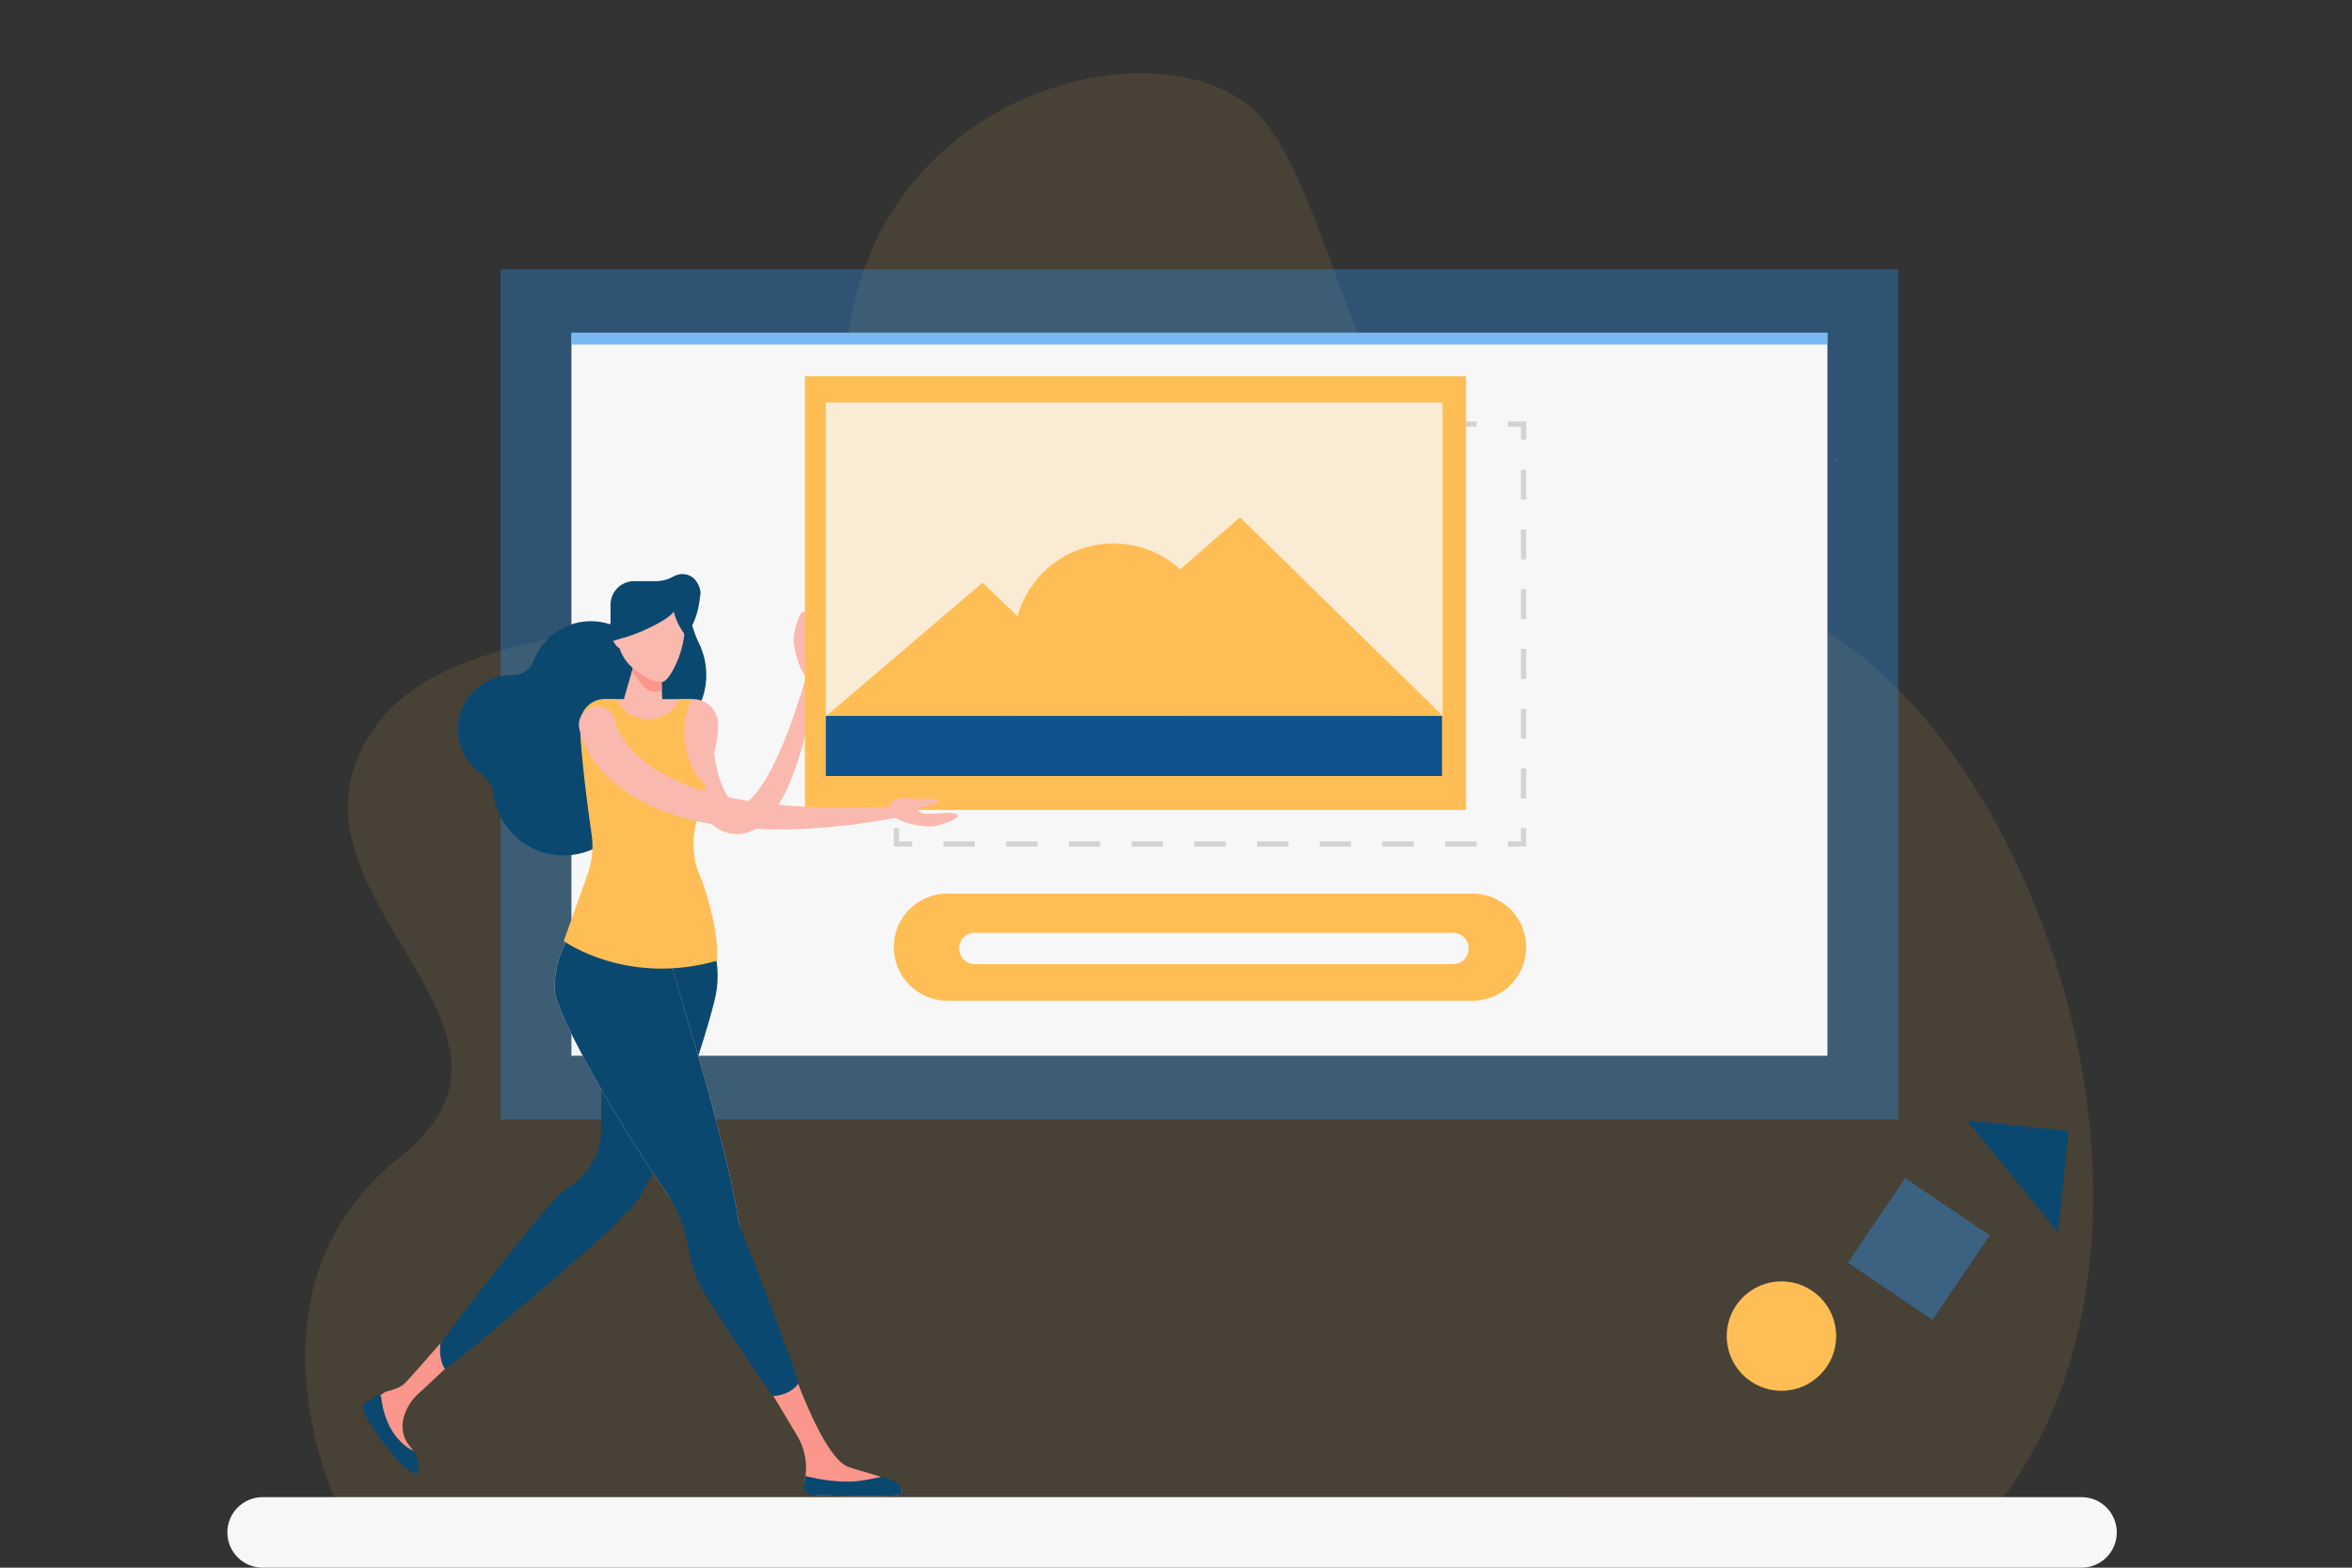
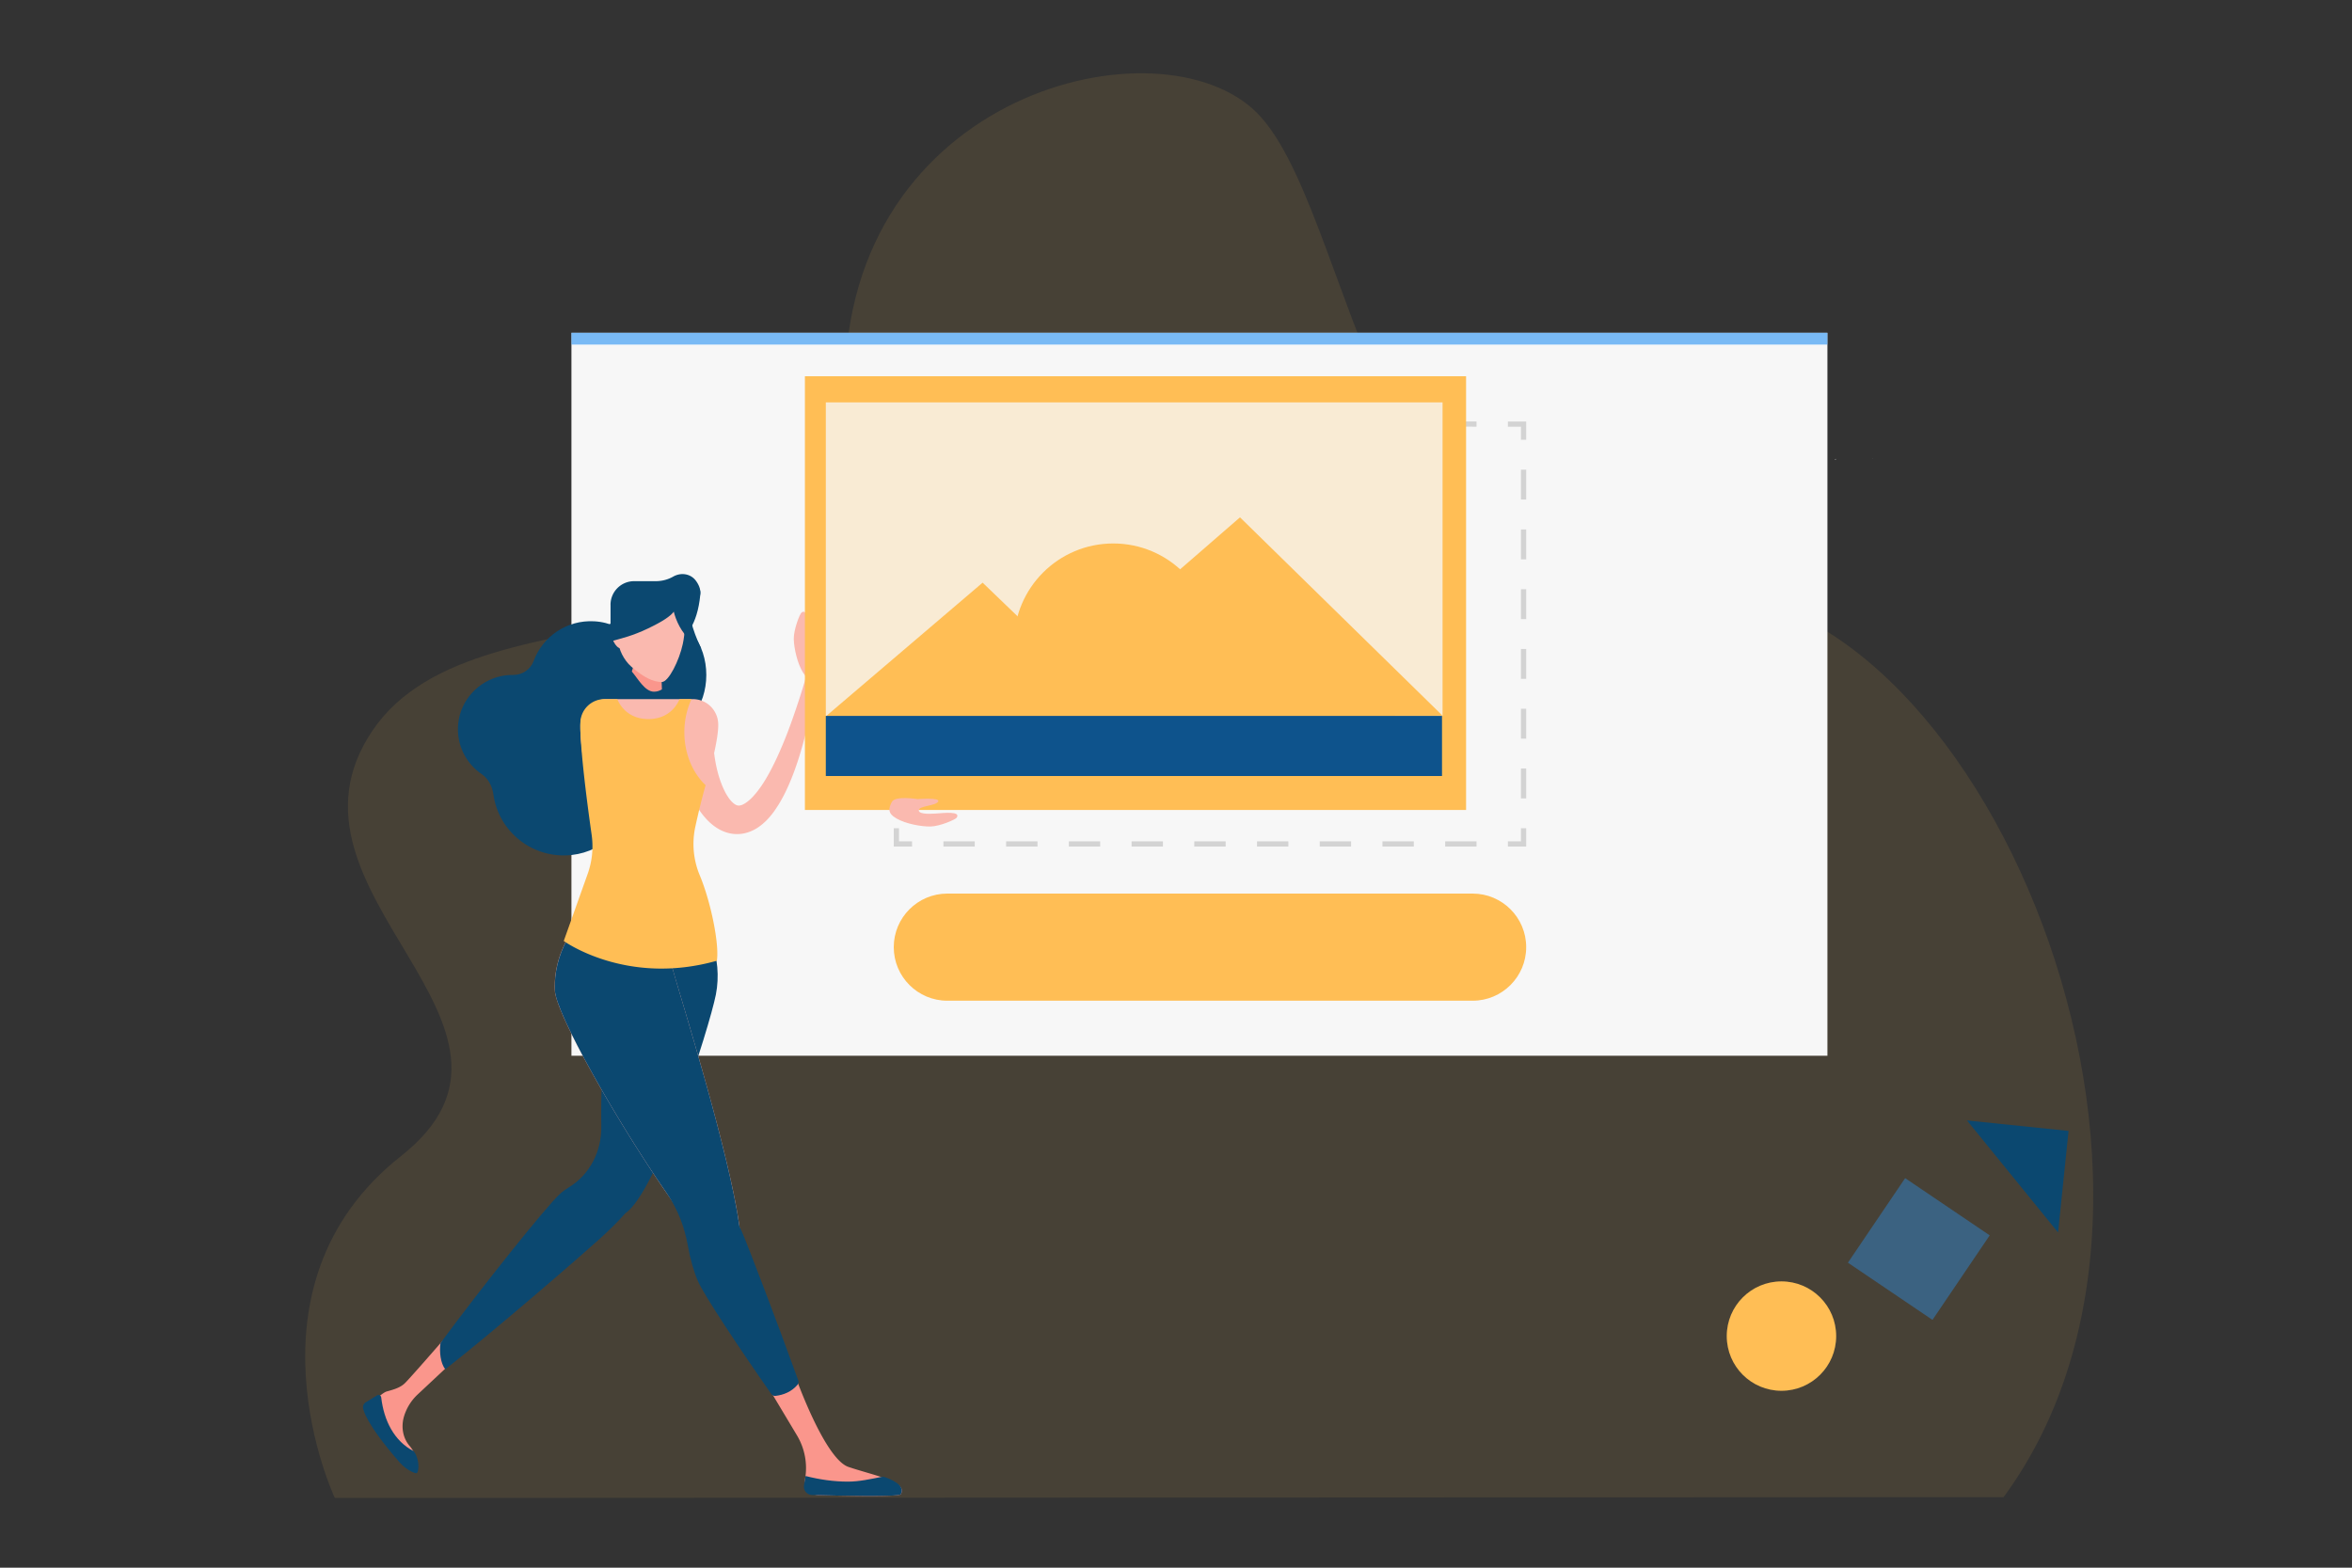
<svg xmlns="http://www.w3.org/2000/svg" enable-background="new 0 0 1080 1080" viewBox="100 250 900 600">
  <rect x="100" y="250" width="900" height="600" fill="#333333" stroke="none" />
  <path fill="#ffbe55" d="M228.12 823.32s-38.07-80.83 25.29-130.82-52.85-100.74-10.91-162.83S427 517.91 423.41 402.89c-3.59-115.01 116.21-146.16 155.75-111.42 39.54 34.74 44.97 204.09 158.47 185.91S957.74 699.18 866.68 823l-638.56.32z" opacity=".1" />
-   <path fill="#2a94f4" d="M291.53 353h534.88v325.45H291.53z" opacity=".33" />
+   <path fill="#2a94f4" d="M291.53 353v325.45H291.53z" opacity=".33" />
  <path fill="#f7f7f7" d="M318.66 377.37h480.61v276.7H318.66z" />
  <path fill="#2a94f4" d="M318.66 377.37h480.61v4.51H318.66z" opacity=".61" />
  <path fill="#fa968c" d="M269.56 762.91s-12.29 14.15-14.55 16.4c-1.86 1.86-4.51 2.54-7.04 3.25-.81.23-1.87 1.06-2.76 1.76-.72.56-1.05 1.44-1.03 2.35.29 15.92 14.15 27.09 14.89 26.15 1.33-1.68.32-6.35-2.33-9.42-2.67-3.1-3.31-7.46-2.12-11.37.95-3.11 2.68-5.92 5.03-8.17l10.69-10-.78-10.95zM395.19 783.03l9.78 16.34a24.35 24.35 0 0 1 3.1 16.64 5.317 5.317 0 0 0 5.11 6.24c10.53.26 30.89.64 31.48-.32 2.99-4.88-9.89-7.07-20.01-10.5-6.82-2.31-15.22-20.78-20.54-35.32l-7.98 5.05c-.62.42-.97 1.13-.94 1.87z" />
  <path fill="#0b4870" d="M424.45 817.06c4.32 0 8.73-.99 12.81-1.8.47-.09.95-.06 1.4.1 4.72 1.67 7.58 3.98 5.99 6.57-.64 1.04-24.6.5-33.95.25-1.96-.05-3.39-1.83-3.05-3.76l.61-3.51c5.29 1.35 10.71 2.15 16.19 2.15zM360.21 598.53c-10.81-2.16-23.72 6.69-26.5 20.6-1.6 7.99-3.96 37.78-3.62 62.08.13 9.33-4.35 18.3-12.32 23.15-1.3.79-2.49 1.66-3.52 2.6-5.33 4.87-30.14 35.96-45.69 57.06-.49 3.3 0 7.86 1.85 10.03 19.9-15.59 53.64-44.95 59.32-50.13 3.15-2.88 6.67-6.25 9.54-9.56 12.22-8.19 32.07-70.74 34.65-83.65 2.77-13.91-2.9-30.01-13.71-32.18z" />
  <ellipse cx="353.46" cy="508.33" fill="#0b4870" rx="16.81" ry="21.69" />
  <path fill="#0b4870" d="M349.43 510.57c-.27-12.01-9.99-22.1-21.98-22.78-10.64-.61-19.82 5.91-23.26 15.21-1.2 3.26-4.4 5.38-7.88 5.33-1.44-.02-2.93.11-4.44.42-8.79 1.8-15.61 9.22-16.53 18.14-.83 8.05 2.93 15.27 8.98 19.39 2.58 1.76 4.05 4.67 4.48 7.76 1.98 14.31 15.05 24.82 29.95 23.19 12.75-1.4 22.95-11.89 24.03-24.66.67-7.84-2.03-15.03-6.76-20.36 8.08-3.82 13.62-12.08 13.41-21.64zM353.46 479.53s9.46 5.95 8.31 13.97c0 0 5.05-3.58 6.2-15.9.79-8.54-14.51 1.93-14.51 1.93z" />
  <path fill="#fab9af" d="M372.78 528.4c-.13 3.99.15 8.05.79 12 .62 3.94 1.66 7.83 3.17 11.2.75 1.68 1.62 3.22 2.56 4.4.94 1.2 1.9 1.9 2.53 2.14.33.13.61.19 1.01.17.39-.03.9-.14 1.48-.42 1.17-.58 2.55-1.64 3.81-3.02 2.56-2.75 4.82-6.33 6.79-10.08 1.99-3.76 3.75-7.74 5.39-11.79 1.64-4.06 3.11-8.21 4.52-12.4 1.41-4.19 2.73-8.43 3.97-12.7v-.01a2.006 2.006 0 0 1 2.49-1.36c.98.29 1.58 1.26 1.42 2.25-1.44 8.87-3.16 17.73-5.63 26.52-1.22 4.4-2.63 8.77-4.41 13.1-1.78 4.33-3.85 8.64-6.96 12.8-1.58 2.06-3.48 4.12-6.16 5.81-1.35.83-2.95 1.54-4.75 1.93-1.79.39-3.78.39-5.62-.02-1.84-.4-3.49-1.17-4.9-2.07-1.4-.9-2.6-1.93-3.62-2.99-2.05-2.14-3.57-4.41-4.83-6.71-2.49-4.61-4.08-9.34-5.22-14.13-1.1-4.8-1.7-9.67-1.84-14.6v-.03a7.004 7.004 0 0 1 6.8-7.2 7.004 7.004 0 0 1 7.2 6.8c.02.12.02.28.01.41z" />
  <path fill="#fab9af" d="M364.05 569.96c3.79-11.41 11.4-35.56 10.75-43.46a9.732 9.732 0 0 0-9.72-8.93h-32.93c-5.46 0-9.93 4.33-10.08 9.79-.28 9.54 4.12 31.24 6.59 42.6h35.39zM357.56 621.46c3.79 13.67 34.57 110.87 23.95 113.81-10.62 2.94-68.44-91.96-69.18-106.13-.7-13.44 7.09-28 17.71-30.94 10.63-2.93 23.74 9.59 27.52 23.26z" />
  <path fill="#0b4870" d="M405.17 779.99c.39-.46.48-1.11.28-1.68-8.23-22.79-19.28-51.65-21.64-57.1-.27-.62-.55-1.23-.85-1.82-4.02-28.82-22.51-87.52-25.39-97.92-3.79-13.67-16.89-26.19-27.52-23.25-10.62 2.94-18.41 17.5-17.71 30.94.46 8.87 23.28 49.36 42.9 77.7 4.13 5.96 6.72 12.81 7.98 19.96.87 4.94 2.27 9.87 3.83 13.47 2.32 5.37 15.92 25.85 28.08 43.22.35.5.94.8 1.55.74 3.22-.35 6.27-1.65 8.49-4.26z" />
  <path fill="#ffbe55" d="M324.89 584.42c1.7-4.78 2.22-9.9 1.5-14.93-1.66-11.67-4.56-33.65-4.3-42.98.14-4.99 4.23-8.94 9.22-8.94h4.88c1.86 4.31 5.8 7.64 11.93 7.64 6.12 0 10.06-3.33 11.92-7.64h4.58c-4.98 10.67-3.19 24.74 5.38 32.95-1.59 5.63-2.93 11.3-3.93 15.89a31.05 31.05 0 0 0 1.69 18.58c4.21 10.1 7.54 26.3 6.55 32.71-34.64 9.82-58.59-7.56-58.59-7.56l9.17-25.72z" />
-   <path fill="#fab9af" d="m353.46 519.84-14.93-1.57 4.72-16.34 9.66 1.19z" />
  <path fill="#fa968c" d="m352.91 503.12-9.66-1.2-1.48 5.1c2.16 2.44 4.94 7.71 8.46 7.71 1.12 0 2.13-.31 3.05-.89l-.37-10.72z" />
  <path fill="#fab9af" d="M353.25 511.02c-3.28 0-6.83-1.64-11.72-5.91-2.81-2.45-4.89-6.73-4.89-9.61v-15.97h24.59s1.85 8.48.05 16.9c-1.33 6.31-5.45 14.6-8.03 14.59z" />
  <path fill="#fab9af" d="M340.82 492.48c0 3.12-1.49 5.64-3.33 5.64s-3.87-4.08-3.87-7.2 2.03-4.08 3.87-4.08c1.83-.01 3.33 2.52 3.33 5.64z" />
  <path fill="#0b4870" d="M333.62 481.46c0-4.99 4.04-9.03 9.03-9.03h8.3c2.37 0 4.68-.62 6.7-1.77 2.93-1.66 6.63-1.11 8.63 1.6 2.16 2.93 3.09 6.85-2.38 10.48-2.72 1.81-6.7-.19-9.35.67-.16-.01-.31-.03-.48-.03h-7.32c-2.54 0-4.49 2.08-4.56 4.62a2.985 2.985 0 0 1-2.98 2.9h-.33l-1.17-3.75-4.08 5.51v-11.2z" />
  <path fill="#fab9af" d="M414.42 499.1s1.72 8.49-.7 9.87c-2.42 1.38-4.29 1.87-6.44-1.57-2.15-3.44-3.45-9.19-3.54-12.79-.09-3.6 2.3-9.7 2.99-10.19 2.5-1.76 1.98 4.78 1.89 7.96-.1 3.18.11 6.78 1.65 6.4 1.54-.39 1.27-6.49 2.89-7.52 1.63-1.03 1.26 7.84 1.26 7.84z" />
  <path fill="#0b4870" d="M359.41 479.25c-.82 3.65.39 5.64-11.57 11.34s-15.75 3.26-19.48 9.39c0 0 1.63-10.16 8.24-13.64 6.61-3.49 18.06-5.76 21.74-13.84-.01 0 1.63 4.25 1.07 6.75z" />
  <path fill="#0b4870" d="M357.11 479.93s.45 12.29 11.19 18.19c0 0-4.73-9.29-4.41-15.36.32-6.08-7.49-7.03-6.78-2.83z" />
  <path fill="#d3d3d3" d="M684 418.32h-2v-5h-5v-2h7zM684 555.56h-2v-11.44h2v11.44zm0-22.87h-2v-11.44h2v11.44zm0-22.87h-2v-11.44h2v11.44zm0-22.88h-2V475.5h2v11.44zm0-22.87h-2v-11.44h2v11.44zm0-22.88h-2v-11.44h2v11.44zM684 574h-7v-2h5v-5h2zM665 574h-12v-2h12v2zm-24 0h-12v-2h12v2zm-24 0h-12v-2h12v2zm-24 0h-12v-2h12v2zm-24 0h-12v-2h12v2zm-24 0h-12v-2h12v2zm-24 0h-12v-2h12v2zm-24 0h-12v-2h12v2zm-24 0h-12v-2h12v2zM449 574h-7v-7h2v5h5zM444 555.54h-2v-11.46h2v11.46zm0-22.92h-2v-11.46h2v11.46zm0-22.93h-2v-11.46h2v11.46zm0-22.92h-2v-11.46h2v11.46zm0-22.92h-2v-11.46h2v11.46zm0-22.93h-2v-11.46h2v11.46zM444 418h-2v-7l7 .01v2l-5-.01zM665 413.31l-12-.02v-2l12 .02v2zm-24-.03-12-.02v-2l12 .02v2zm-24-.03-12-.02v-2l12 .02v2zm-24-.04-12-.02v-2l12 .02v2zm-24-.03-12-.02v-2l12 .02v2zm-24-.04-12-.02v-2l12 .02v2zm-24-.03-12-.02v-2l12 .02v2zm-24-.03-12-.02v-2l12 .02v2zm-24-.04-12-.02v-2l12 .02v2z" />
  <path fill="#0b4870" d="M239.05 789.4c-.4-1-.02-2.15.91-2.7.76-.45 2.8-1.71 4.33-2.65.67-.41 1.5.03 1.59.8.99 8.8 4.98 16.77 12.46 20.57 1.95 2.6 2.23 7.06 1.18 8.39-.25.31-3.75-.85-6.69-4.21-13.05-14.96-13.78-20.2-13.78-20.2z" />
  <path fill="#ffbe55" d="M408 394h253v166H408z" />
  <path fill="#f7f7f7" d="M416 404h236v120H416z" opacity=".78" />
  <path fill="#ffbe55" d="M564 496c0 20.99-19.01 18-40 18s-36 2.99-36-18 17.01-38 38-38 38 17.01 38 38z" />
  <path fill="#ffbe55" d="M416 524.17 476 473l53 51z" />
  <path fill="#ffbe55" d="M486.74 524.17 574.49 448 652 523.92z" />
  <path fill="#0e538c" d="M416 524h235.79v23H416z" />
  <path fill="#fab9af" d="M451.11 555.84s-8.55-1.4-9.84 1.07c-1.29 2.47-1.71 4.36 1.82 6.37 3.52 2.01 9.31 3.1 12.92 3.05 3.6-.04 9.61-2.67 10.07-3.38 1.67-2.57-4.85-1.8-8.03-1.58-3.17.22-6.78.15-6.45-1.41.33-1.56 6.44-1.52 7.4-3.18.95-1.64-7.89-.94-7.89-.94z" />
-   <path fill="#fab9af" d="m335.43 526.32-.02-.12c0-.01.01.02.01.03l.02.07.07.26.18.61c.15.44.31.89.51 1.36.37.93.83 1.88 1.37 2.81 1.06 1.86 2.39 3.65 3.89 5.34 3.06 3.35 6.79 6.35 11.01 8.79 4.2 2.48 8.81 4.5 13.61 6.17 4.83 1.64 9.84 2.91 14.95 3.98 10.25 2.03 20.86 2.94 31.55 3.35l4.01.14 4.02.02 4.03.01c1.34.01 2.69-.06 4.03-.07 2.69-.07 5.39-.04 8.09-.2 2.69-.14 5.4-.24 8.1-.34h.05c1.11-.04 2.04.82 2.08 1.93.04 1.01-.67 1.87-1.63 2.05-5.37 1.01-10.77 1.95-16.21 2.69-2.71.44-5.45.68-8.19.97l-4.11.42-4.13.3-4.13.3-4.15.15c-1.39.04-2.77.1-4.16.11l-4.17-.03c-5.57 0-11.16-.42-16.77-1.01-5.61-.67-11.22-1.7-16.8-3.17-5.57-1.51-11.09-3.56-16.41-6.31-5.31-2.74-10.37-6.35-14.77-10.89-2.17-2.3-4.14-4.86-5.83-7.68-.84-1.41-1.61-2.89-2.27-4.47-.33-.78-.63-1.61-.91-2.45-.13-.45-.27-.87-.39-1.34-.13-.53-.22-.82-.37-1.74a7 7 0 0 1 5.91-7.94c3.82-.58 7.37 2.07 7.93 5.9z" />
  <path fill="#ffbe55" d="M663.5 633h-201c-11.32 0-20.5-9.18-20.5-20.5s9.18-20.5 20.5-20.5h201c11.32 0 20.5 9.18 20.5 20.5s-9.18 20.5-20.5 20.5z" />
  <path fill="#f7f7f7" d="M802.19 425.99c0-.3.12-.41.41-.3-.14.11-.27.21-.41.3zM816.37 425.47c.06.02.12.04.16.08.03.02.02.08.03.12-.06-.07-.11-.15-.17-.22 0 .01-.02.02-.02.02z" />
-   <path fill="#f7f7f7" d="M656 619H473c-3.31 0-6-2.69-6-6s2.69-6 6-6h183c3.31 0 6 2.69 6 6s-2.69 6-6 6zM896.5 850h-696c-7.46 0-13.5-6.04-13.5-13.5s6.04-13.5 13.5-13.5h696c7.46 0 13.5 6.04 13.5 13.5s-6.04 13.5-13.5 13.5z" />
  <circle cx="781.68" cy="761.36" r="20.94" fill="#ffbe55" />
  <path fill="#2a94f4" d="M814.76 708.51h39.07v39.07h-39.07z" opacity=".4" transform="rotate(34.086 834.28 727.951)" />
  <path fill="#0b4870" d="m852.68 678.83 38.86 4.01-4.01 38.87" />
</svg>